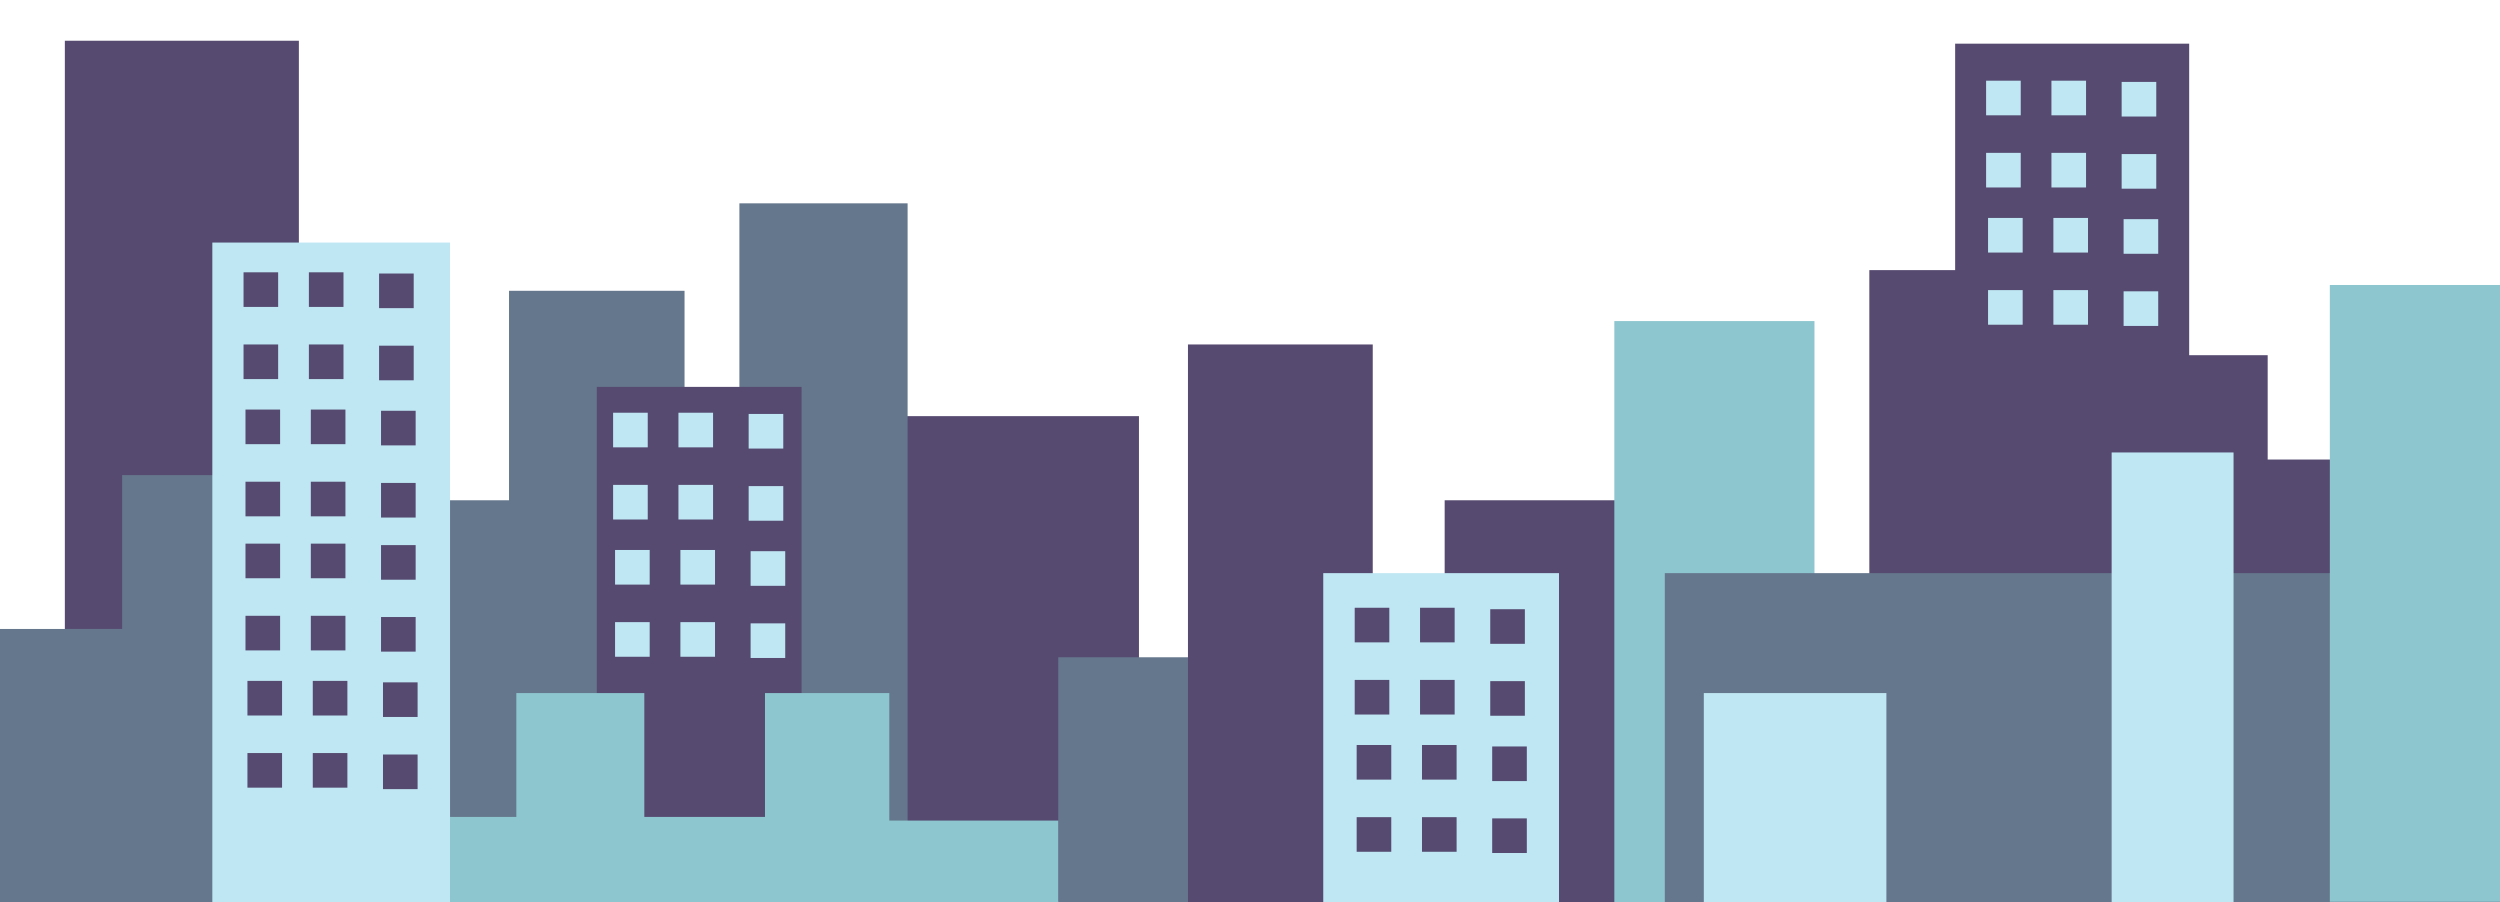
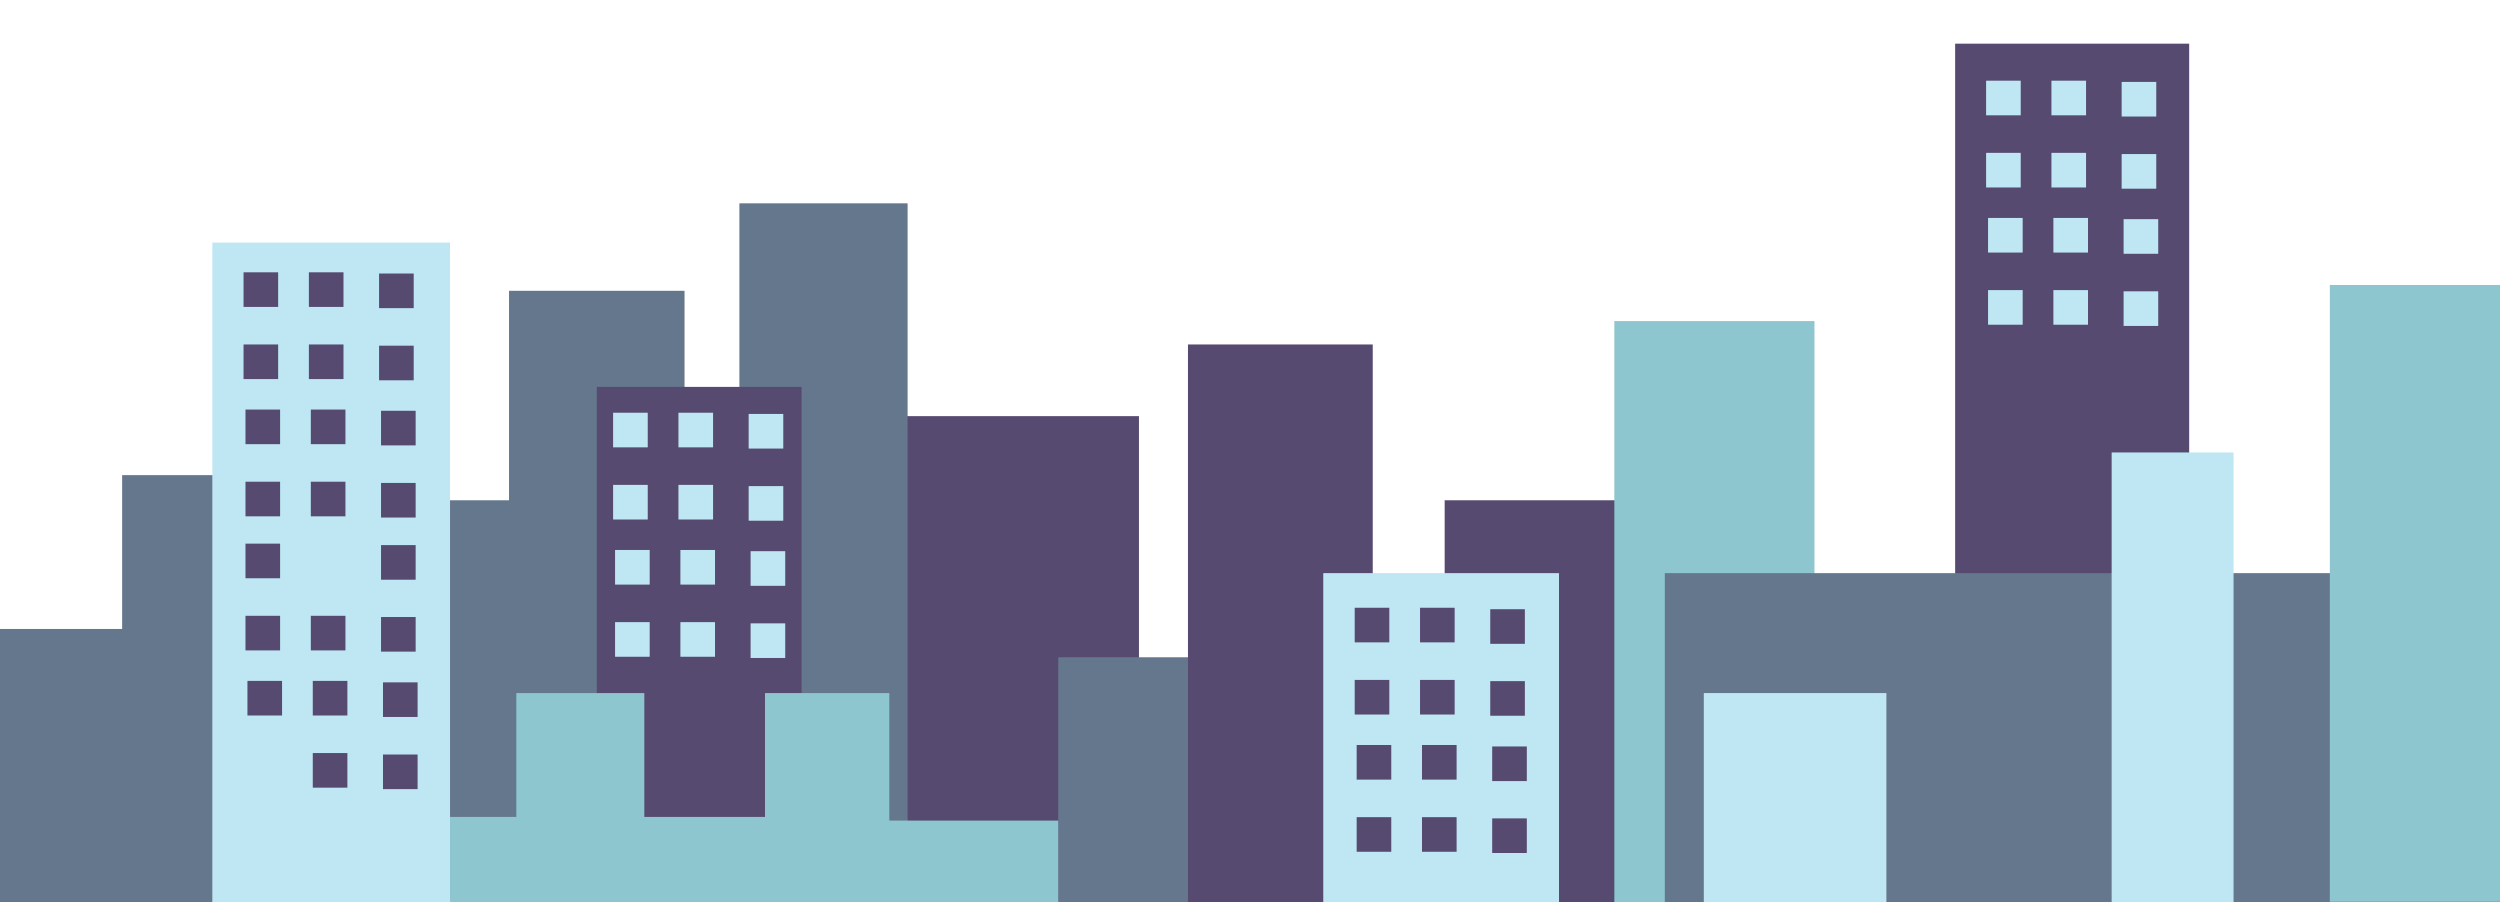
<svg xmlns="http://www.w3.org/2000/svg" version="1.1" x="0px" y="0px" viewBox="0 0 1025.5 370" style="enable-background:new 0 0 1025.5 370;" xml:space="preserve">
  <style type="text/css">
	.st0{fill:#564A70;}
	.st1{fill:#36223D;}
	.st2{fill:#65778C;}
	.st3{fill:#8DC6CF;}
	.st4{fill:#BFE7F3;}
	.st5{fill:#D6D6D6;}
	.st6{fill:#FFFFFF;}
	.st7{fill:#3A2121;}
	.st8{fill:#6D4A49;}
	.st9{fill:#8A6564;}
	.st10{fill:#CE8E8E;}
	.st11{fill:#F1C0BF;}
	.st12{fill:#8DC6CF;stroke:#8DC6CF;stroke-miterlimit:10;}
	.st13{fill:none;stroke:#8DC6CF;stroke-width:3;stroke-miterlimit:10;}
	.st14{fill:#CE8E8D;}
	.st15{fill:none;stroke:#564A70;stroke-miterlimit:10;}
</style>
  <g id="Layer_1">
</g>
  <g id="Layer_2">
    <g>
      <g>
        <rect x="335.2" y="170.7" class="st0" width="132" height="199.2" />
        <polyline class="st2" points="184.6,205.2 208.8,205.2 208.8,119.3 280.8,119.3 280.8,370 303.3,370 303.3,83.4 372.3,83.4      372.3,371.7 434.1,371 434.1,269.6 501.1,269.6 501.1,370 184.6,370.7    " />
        <rect x="244.8" y="158.7" class="st0" width="84" height="211.3" />
        <polygon class="st0" points="802,371.9 802,17.9 898,17.9 898,371.7    " />
        <polyline class="st0" points="487.3,370 487.3,141.3 563.1,141.3 563.1,371.7 592.6,371.7 592.6,205.2 727.8,205.2 727.8,370.1         " />
        <polygon class="st3" points="662.2,370 662.2,131.7 744.3,131.7 744.3,370.1    " />
-         <polygon class="st0" points="26.6,370.7 26.6,16.7 122.6,16.7 122.6,370.5    " />
-         <polyline class="st0" points="766.8,370 766.8,110.8 829.8,110.8 829.8,370 873.2,370 873.2,145.7 930.2,145.7 930.2,188.5      966.4,188.5 966.4,145.7 1017.2,145.7 1017.2,370 873.2,370    " />
        <polygon class="st2" points="682.9,370.1 682.9,235.1 1025.5,235.1 1025.5,370    " />
        <polygon class="st3" points="87.1,371 87.1,335.1 211.8,335.1 211.8,284.3 264.3,284.3 264.3,335.1 313.8,335.1 313.8,284.3      364.8,284.3 364.8,336.6 434.1,336.6 434.1,371    " />
        <polygon class="st2" points="0,258 50.1,258 50.1,194.9 126.1,194.9 126.1,371.7 0,371.7    " />
        <rect x="87.1" y="99.5" class="st4" width="97.5" height="271.2" />
        <polygon class="st4" points="542.8,370 542.8,235.1 639.5,235.1 639.5,370.1 698.9,370.1 698.9,284.3 773.8,284.3 773.8,370      836.8,370 866.2,370 866.2,185.6 916.2,185.6 916.2,370    " />
        <rect x="955.7" y="116.9" class="st3" width="69.8" height="253" />
        <rect x="126.7" y="111.7" class="st0" width="14.2" height="14.2" />
        <rect x="99.9" y="111.7" class="st0" width="14.2" height="14.2" />
        <rect x="155.5" y="112.2" class="st0" width="14.2" height="14.2" />
        <rect x="126.7" y="141.3" class="st0" width="14.2" height="14.2" />
        <rect x="99.9" y="141.3" class="st0" width="14.2" height="14.2" />
        <rect x="155.5" y="141.8" class="st0" width="14.2" height="14.2" />
        <rect x="127.5" y="168" class="st0" width="14.2" height="14.2" />
        <rect x="100.7" y="168" class="st0" width="14.2" height="14.2" />
        <rect x="156.3" y="168.5" class="st0" width="14.2" height="14.2" />
        <rect x="127.5" y="197.6" class="st0" width="14.2" height="14.2" />
        <rect x="100.7" y="197.6" class="st0" width="14.2" height="14.2" />
        <rect x="156.3" y="198.1" class="st0" width="14.2" height="14.2" />
-         <rect x="127.5" y="223" class="st0" width="14.2" height="14.2" />
        <rect x="100.7" y="223" class="st0" width="14.2" height="14.2" />
        <rect x="156.3" y="223.6" class="st0" width="14.2" height="14.2" />
        <rect x="127.5" y="252.6" class="st0" width="14.2" height="14.2" />
        <rect x="100.7" y="252.6" class="st0" width="14.2" height="14.2" />
        <rect x="156.3" y="253.1" class="st0" width="14.2" height="14.2" />
        <rect x="128.3" y="279.3" class="st0" width="14.2" height="14.2" />
        <rect x="101.5" y="279.3" class="st0" width="14.2" height="14.2" />
        <rect x="157.1" y="279.9" class="st0" width="14.2" height="14.2" />
        <rect x="128.3" y="308.9" class="st0" width="14.2" height="14.2" />
-         <rect x="101.5" y="308.9" class="st0" width="14.2" height="14.2" />
        <rect x="157.1" y="309.5" class="st0" width="14.2" height="14.2" />
        <rect x="278.3" y="169.3" class="st4" width="14.2" height="14.2" />
        <rect x="251.5" y="169.3" class="st4" width="14.2" height="14.2" />
        <rect x="307.1" y="169.8" class="st4" width="14.2" height="14.2" />
        <rect x="278.3" y="198.9" class="st4" width="14.2" height="14.2" />
        <rect x="251.5" y="198.9" class="st4" width="14.2" height="14.2" />
        <rect x="307.1" y="199.4" class="st4" width="14.2" height="14.2" />
        <rect x="279.1" y="225.6" class="st4" width="14.2" height="14.2" />
        <rect x="252.3" y="225.6" class="st4" width="14.2" height="14.2" />
        <rect x="307.9" y="226.1" class="st4" width="14.2" height="14.2" />
        <rect x="279.1" y="255.2" class="st4" width="14.2" height="14.2" />
        <rect x="252.3" y="255.2" class="st4" width="14.2" height="14.2" />
        <rect x="307.9" y="255.7" class="st4" width="14.2" height="14.2" />
        <rect x="582.5" y="249.3" class="st0" width="14.2" height="14.2" />
        <rect x="555.7" y="249.3" class="st0" width="14.2" height="14.2" />
        <rect x="611.3" y="249.9" class="st0" width="14.2" height="14.2" />
        <rect x="582.5" y="278.9" class="st0" width="14.2" height="14.2" />
        <rect x="555.7" y="278.9" class="st0" width="14.2" height="14.2" />
        <rect x="611.3" y="279.4" class="st0" width="14.2" height="14.2" />
        <rect x="583.3" y="305.6" class="st0" width="14.2" height="14.2" />
        <rect x="556.5" y="305.6" class="st0" width="14.2" height="14.2" />
        <rect x="612.1" y="306.2" class="st0" width="14.2" height="14.2" />
        <rect x="583.3" y="335.2" class="st0" width="14.2" height="14.2" />
        <rect x="556.5" y="335.2" class="st0" width="14.2" height="14.2" />
        <rect x="612.1" y="335.7" class="st0" width="14.2" height="14.2" />
        <rect x="841.5" y="33.1" class="st4" width="14.2" height="14.2" />
        <rect x="814.7" y="33.1" class="st4" width="14.2" height="14.2" />
        <rect x="870.3" y="33.6" class="st4" width="14.2" height="14.2" />
        <rect x="841.5" y="62.7" class="st4" width="14.2" height="14.2" />
        <rect x="814.7" y="62.7" class="st4" width="14.2" height="14.2" />
        <rect x="870.3" y="63.2" class="st4" width="14.2" height="14.2" />
        <rect x="842.3" y="89.4" class="st4" width="14.2" height="14.2" />
        <rect x="815.5" y="89.4" class="st4" width="14.2" height="14.2" />
        <rect x="871.1" y="89.9" class="st4" width="14.2" height="14.2" />
        <rect x="842.3" y="119" class="st4" width="14.2" height="14.2" />
        <rect x="815.5" y="119" class="st4" width="14.2" height="14.2" />
        <rect x="871.1" y="119.5" class="st4" width="14.2" height="14.2" />
      </g>
    </g>
  </g>
  <g id="Layer_3">
</g>
</svg>